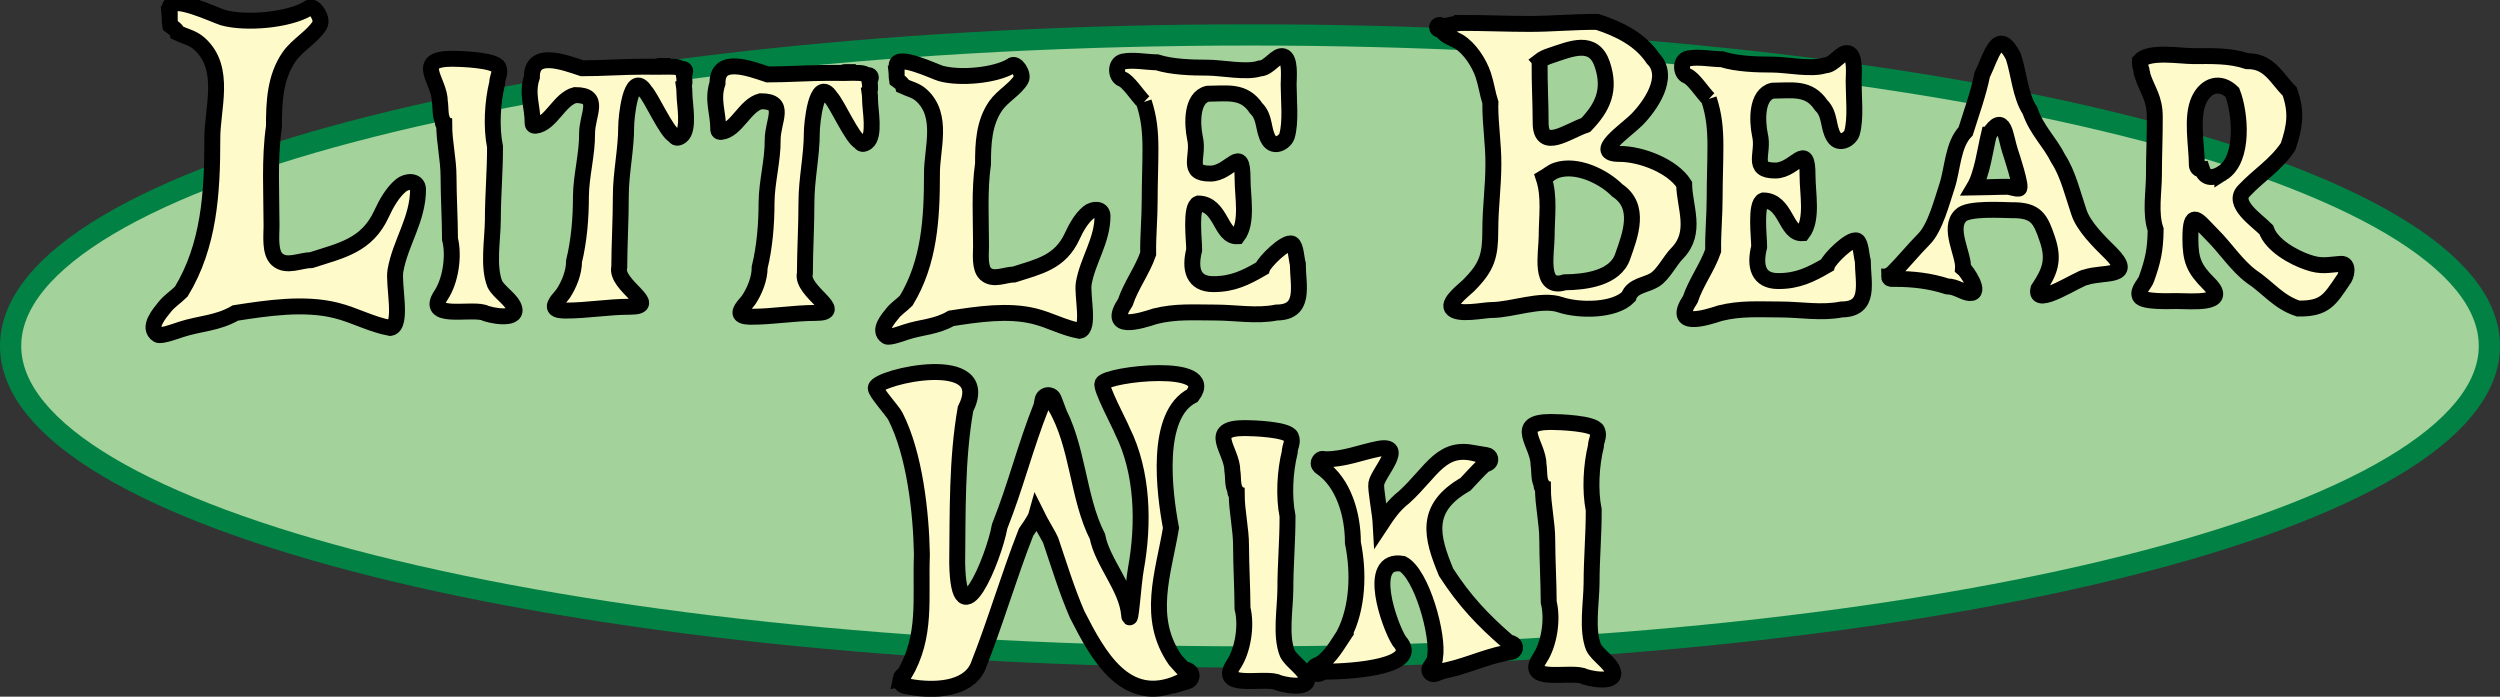
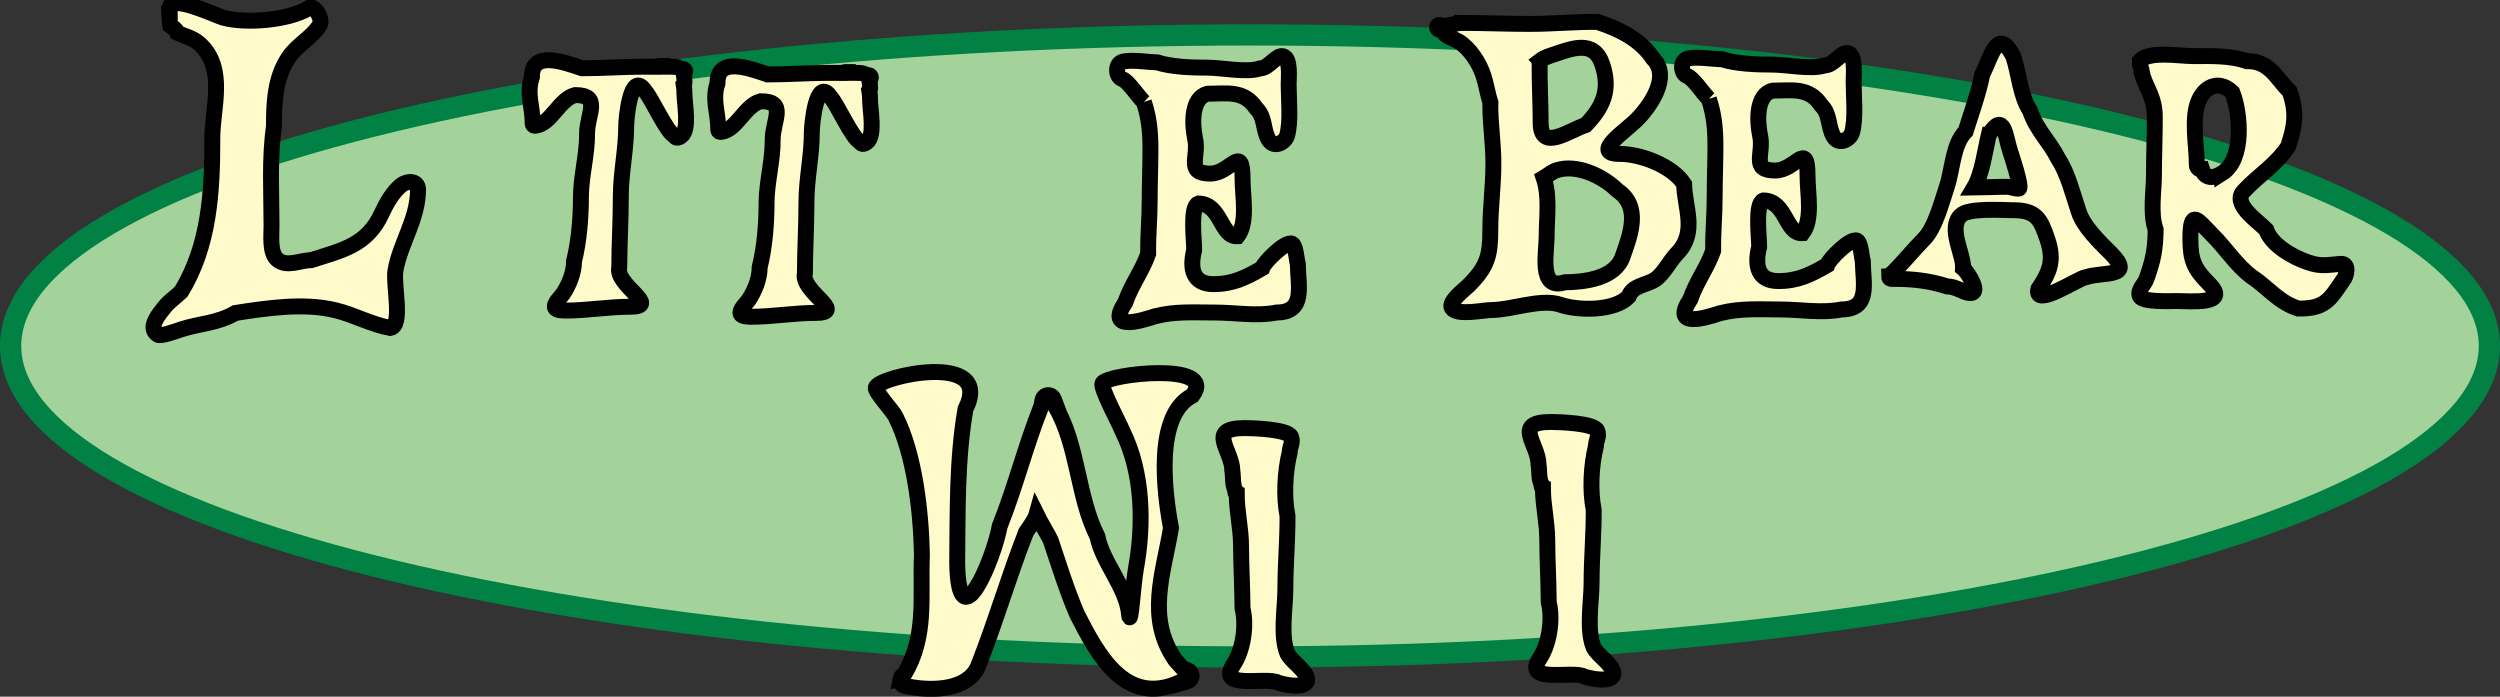
<svg xmlns="http://www.w3.org/2000/svg" viewBox="0 0 235.486 65.62">
  <rect x="0" y="0" width="235.486" height="65.62" fill="#333333" stroke="none" />
  <g transform="translate(-122.257,-147.415)">
    <path d="M356.743,180c0,16.18 -52.268,29.296 -116.743,29.296c-64.475,0 -116.743,-13.116 -116.743,-29.296c0,-16.18 52.268,-29.296 116.743,-29.296c64.475,0 116.743,13.116 116.743,29.296z" fill="#a3d29b" stroke="#018244" stroke-width="2" />
    <path d="M138.242,149.097c-0.003,-0.31 0.001,-0.621 -0,-0.932c0.005,-1.371 4.389,0.73 5.006,0.904c2.162,0.61 6.186,0.251 8.03,-0.855c0.488,-0.527 1.458,0.962 1.092,1.566c-0.667,1.101 -2.081,1.844 -2.864,2.962c-1.35,1.929 -1.449,4.314 -1.445,6.591c-0.437,3.06 -0.227,6.27 -0.227,9.363c0,0.853 -0.196,2.494 0.52,3.145c0.877,0.798 2.207,0.081 3.235,0.072c2.818,-0.907 5.238,-1.362 6.615,-4.376c0.416,-0.91 1.02,-1.997 1.82,-2.657c0.549,-0.453 1.559,-0.491 1.611,0.337c0.014,2.837 -1.68,5.072 -2.131,7.699c-0.224,1.305 0.733,5.196 -0.485,5.392c-1.801,-0.329 -3.332,-1.211 -5.113,-1.655c-2.996,-0.747 -6.451,-0.225 -9.469,0.242c-1.734,1.002 -3.328,0.961 -5.146,1.558c-0.323,0.106 -1.872,0.677 -2.162,0.497c-1.067,-0.663 0.216,-2.081 0.633,-2.61c0.461,-0.586 1.033,-0.922 1.572,-1.461c2.627,-4.33 2.924,-9.304 2.924,-14.328c-0.042,-2.867 1.389,-6.681 -1.214,-9.015c-0.638,-0.572 -1.356,-0.691 -2.079,-1.03c-0.058,-0.227 -0.242,-0.373 -0.242,-0.373l-0.435,-0.321c-0.018,-0.103 -0.03,-0.208 -0.038,-0.312c-0.004,-0.111 -0.006,-0.223 -0.008,-0.334l0,-0.048c0,0 0,-0.008 -0.001,-0.022z" fill="#fefaca" stroke="#000000" stroke-width="1.5" />
-     <path d="M164.097,159.154c-0.136,-0.046 -0.136,-0.205 -0.136,-0.205l0.036,-0.084c-0.312,-0.499 -0.211,-1.288 -0.308,-1.871c0.007,-1.977 -2.522,-4.045 1.169,-4.045c0.784,0.004 4.041,0.111 4.349,0.81c0.238,0.54 -0.119,0.943 -0.119,1.475c-0.446,1.824 -0.574,4.156 -0.204,6.008c0.008,2.282 -0.203,4.593 -0.203,6.893c-0.015,1.854 -0.481,4.373 0.185,6.035c0.391,0.788 1.67,1.51 1.847,2.339c0.244,1.143 -2.377,0.614 -2.936,0.334c-1.42,-0.365 -5.499,0.681 -3.983,-1.617c0.895,-1.343 1.257,-3.667 0.85,-5.296c-0.011,-1.967 -0.131,-3.921 -0.138,-5.878c0,-1.64 -0.408,-3.251 -0.408,-4.898z" fill="#fefaca" stroke="#000000" stroke-width="1.5" />
    <path d="M186.673,154.457c0.039,0.198 0.057,0.446 0.057,0.758c0,0 0,0.099 -0.067,0.163c0.044,0.264 0.067,0.568 0.067,0.92c0,0.858 0.493,3.341 -0.302,3.929c-0.353,0.261 -0.551,0.179 -0.63,-0.028c-0.706,-0.219 -2.199,-3.62 -2.776,-4.196c-1.366,-2.109 -1.79,2.646 -1.782,3.33c0,2.193 -0.506,4.358 -0.506,6.574c0,2.237 -0.135,4.437 -0.146,6.672c-0.425,1.7 4.023,3.73 1.013,3.73c-2.066,0 -4.024,0.361 -6.068,0.361c-0.225,-0.001 -0.865,-0.002 -0.989,-0.264c-0.176,-0.375 0.548,-1.021 0.736,-1.301c0.571,-0.849 1.053,-2.026 1.049,-3.085c0.477,-1.946 0.649,-4.101 0.649,-6.114c0.017,-1.94 0.599,-3.966 0.578,-5.923c0,-1.788 1.398,-3.623 -1.129,-3.613c-1.497,0.383 -2.275,2.741 -3.735,2.887c-0.015,0.003 -0.031,0.004 -0.048,0.004c-0.075,0 -0.125,-0.026 -0.157,-0.06c-0.034,-0.032 -0.06,-0.081 -0.06,-0.157v-0.072c0,-1.522 -0.592,-2.729 -0.069,-4.297c-0.022,-2.545 2.983,-1.411 4.728,-0.83c1.911,0 3.874,-0.147 5.744,-0.147c0.495,0 0.947,-0.008 1.353,0.002c0.04,-0.046 0.098,-0.074 0.164,-0.074h0.289v0.075c0.938,-0.002 1.503,-0.06 1.806,0.25l0.071,-0.024c0.023,-0.008 0.048,-0.013 0.073,-0.013c0.12,0 0.217,0.097 0.217,0.217c0,0.026 -0.004,0.05 -0.013,0.073l-0.071,0.212l-0.039,-0.013z" fill="#fefaca" stroke="#000000" stroke-width="1.5" />
    <path d="M204.158,155.039c0.039,0.198 0.057,0.446 0.057,0.758c0,0 0,0.099 -0.067,0.163c0.044,0.264 0.067,0.568 0.067,0.92c0,0.858 0.493,3.341 -0.302,3.929c-0.353,0.261 -0.551,0.179 -0.63,-0.028c-0.706,-0.219 -2.199,-3.62 -2.776,-4.196c-1.366,-2.109 -1.79,2.646 -1.782,3.33c0,2.193 -0.506,4.358 -0.506,6.574c0,2.237 -0.135,4.437 -0.146,6.672c-0.425,1.7 4.023,3.73 1.013,3.73c-2.066,0 -4.024,0.361 -6.068,0.361c-0.225,-0.001 -0.865,-0.002 -0.989,-0.264c-0.176,-0.375 0.548,-1.021 0.736,-1.301c0.571,-0.849 1.053,-2.026 1.049,-3.085c0.477,-1.946 0.648,-4.101 0.648,-6.114c0.017,-1.94 0.599,-3.966 0.578,-5.923c0,-1.788 1.398,-3.623 -1.129,-3.613c-1.497,0.383 -2.275,2.741 -3.735,2.887c-0.015,0.003 -0.031,0.004 -0.048,0.004c-0.075,0 -0.124,-0.026 -0.157,-0.06c-0.034,-0.032 -0.06,-0.081 -0.06,-0.157v-0.072c0,-1.522 -0.592,-2.729 -0.069,-4.297c-0.022,-2.545 2.983,-1.411 4.728,-0.83c1.911,0 3.874,-0.147 5.744,-0.147c0.495,0 0.947,-0.008 1.353,0.002c0.04,-0.046 0.098,-0.074 0.164,-0.074h0.289v0.075c0.938,-0.002 1.503,-0.06 1.806,0.25l0.071,-0.024c0.023,-0.008 0.048,-0.013 0.073,-0.013c0.12,0 0.217,0.097 0.217,0.217c0,0.026 -0.004,0.05 -0.013,0.073l-0.071,0.212l-0.039,-0.013z" fill="#fefaca" stroke="#000000" stroke-width="1.5" />
-     <path d="M206.711,154.353c-0.003,-0.257 0.001,-0.515 -0,-0.773c0.004,-1.137 3.639,0.605 4.151,0.75c1.792,0.506 5.129,0.208 6.658,-0.709c0.404,-0.437 1.209,0.797 0.906,1.299c-0.553,0.913 -1.726,1.529 -2.375,2.456c-1.119,1.599 -1.202,3.577 -1.198,5.465c-0.362,2.537 -0.188,5.199 -0.188,7.763c0,0.707 -0.162,2.068 0.431,2.608c0.727,0.661 1.83,0.067 2.682,0.059c2.337,-0.752 4.343,-1.13 5.485,-3.628c0.345,-0.754 0.845,-1.655 1.509,-2.203c0.455,-0.375 1.293,-0.407 1.336,0.279c0.012,2.352 -1.393,4.205 -1.767,6.384c-0.186,1.082 0.608,4.308 -0.402,4.471c-1.493,-0.273 -2.763,-1.004 -4.239,-1.372c-2.484,-0.62 -5.348,-0.186 -7.851,0.201c-1.437,0.831 -2.759,0.797 -4.266,1.292c-0.268,0.088 -1.552,0.561 -1.793,0.412c-0.885,-0.55 0.179,-1.725 0.525,-2.164c0.383,-0.486 0.857,-0.764 1.303,-1.211c2.178,-3.59 2.424,-7.714 2.424,-11.879c-0.035,-2.377 1.152,-5.54 -1.007,-7.475c-0.529,-0.474 -1.124,-0.573 -1.724,-0.854c-0.048,-0.188 -0.2,-0.31 -0.2,-0.31l-0.361,-0.266c-0.015,-0.086 -0.025,-0.172 -0.032,-0.259c-0.003,-0.092 -0.005,-0.185 -0.006,-0.277l0,-0.04c0,0 0,-0.007 -0.001,-0.018z" fill="#fefaca" stroke="#000000" stroke-width="1.5" />
    <path d="M230.004,157.027c-0.542,-0.513 -1.517,-2.029 -2.052,-2.165c-0.63,-0.26 -0.666,-1.49 0.106,-1.649c0.938,-0.194 2.204,0.061 3.179,0.072c1.38,0.444 3.292,0.503 4.738,0.503c1.404,0 3.679,0.5 4.954,0.075c0.845,0 1.55,-1.321 2.195,-1.15c0.717,0.19 0.516,2.036 0.516,2.666c0,1.425 0.232,3.513 -0.156,4.841c-0.217,0.637 -1.208,1.157 -1.699,0.395c-0.588,-0.913 -0.317,-2.143 -1.206,-3.002c-1.153,-1.729 -2.723,-1.376 -4.578,-1.368c-1.536,0.373 -1.457,2.825 -1.189,4.148c0.435,1.775 -0.936,3.374 1.451,3.374c1.917,0 3.037,-2.912 3.037,0.506c0,1.645 0.511,4.112 -0.476,5.397c-1.614,0.104 -1.51,-3.053 -3.683,-3.086c-0.801,0.28 -0.393,3.492 -0.398,4.368c-0.454,1.814 -0.106,3.227 1.809,3.227c1.824,0 3.036,-0.597 4.6,-1.506c0.169,-0.561 2.221,-2.601 2.805,-2.301c0.373,0.192 0.416,1.49 0.546,1.892c0.018,2.094 0.767,4.573 -2,4.589c-1.884,0.377 -3.896,0.001 -5.806,0.001c-1.997,0 -3.688,-0.137 -5.652,0.353c-1.339,0.447 -4.641,1.467 -2.786,-1.316c0.528,-1.584 1.594,-2.975 2.15,-4.567c-0.026,-1.706 0.146,-3.38 0.142,-5.099c0,-1.603 0.072,-3.174 0.072,-4.772c-0.002,-1.626 -0.123,-2.923 -0.619,-4.427z" fill="#fefaca" stroke="#000000" stroke-width="1.5" />
    <path d="M259.96,149.572c2.124,0 4.256,0.096 6.363,0.096c2.139,0 4.241,-0.209 6.398,-0.19c2.027,0.657 4.035,1.64 5.243,3.451c1.714,1.714 -0.301,4.531 -1.557,5.786c-1.039,1.039 -4.312,3.197 -1.6,3.197c2.053,0 4.993,1.14 6.089,2.854c0.025,2.142 1.253,4.528 -0.633,6.483c-0.728,0.723 -1.309,2.017 -2.16,2.538c-0.826,0.506 -2.086,0.519 -2.436,1.568c-1.325,1.373 -4.684,1.347 -6.423,0.767c-1.82,-0.628 -4.58,0.493 -6.487,0.493c-0.7,-0.006 -3.272,0.568 -3.743,-0.186c-0.365,-0.584 1.19,-1.737 1.565,-2.112c1.767,-1.767 2.057,-2.795 2.057,-5.246c0,-2.104 0.289,-4.083 0.289,-6.17c0.016,-1.892 -0.289,-3.711 -0.289,-5.592c0,0 0,-0.02 0.006,-0.048c-0.006,-0.028 -0.006,-0.048 -0.006,-0.048l0.011,-0.124c-0.271,-0.835 -0.386,-1.737 -0.675,-2.603c-0.384,-1.153 -1.287,-2.543 -2.318,-3.162c-0.42,-0.252 -1.343,-0.521 -1.558,-1.031c-0,0 -0.001,0 -0.001,0l-0.03,-0.02l-0.004,0.011l-0.284,-0.095c-0.089,-0.027 -0.153,-0.11 -0.153,-0.207c0,-0.12 0.097,-0.217 0.217,-0.217c0.026,0 0.05,0.004 0.073,0.013l0.259,0.086c0.608,-0.003 1.173,-0.289 1.788,-0.292z" fill="#fefaca" stroke="#000000" stroke-width="1.5" />
    <path d="M268.298,152.657c1.976,-0.659 4.077,-1.602 4.889,0.834c0.8,2.399 0.058,4.013 -1.562,5.698c-1.659,0.553 -4.248,2.542 -4.248,-0.212c0,-1.852 -0.117,-3.825 -0.097,-5.651c0,0 0,-0.074 -0.042,-0.136c0.313,-0.249 0.663,-0.402 1.061,-0.534z" fill="#a3d29b" stroke="#000000" stroke-width="1.5" />
    <path d="M268.877,163.454c1.872,-0.624 4.367,0.538 5.724,1.895c2.27,1.513 1.209,4.216 0.515,6.188c-0.687,2.109 -3.587,2.453 -5.47,2.469c-2.485,0.806 -1.702,-2.798 -1.702,-4.347c0,-1.835 0.305,-3.712 -0.28,-5.488c0.399,-0.228 0.729,-0.556 1.214,-0.717z" fill="#a3d29b" stroke="#000000" stroke-width="1.5" />
    <path d="M283.222,156.738c-0.542,-0.513 -1.517,-2.029 -2.052,-2.165c-0.63,-0.26 -0.666,-1.49 0.106,-1.649c0.938,-0.194 2.204,0.061 3.179,0.072c1.38,0.444 3.292,0.503 4.738,0.503c1.404,0 3.679,0.5 4.954,0.075c0.845,0 1.55,-1.321 2.195,-1.15c0.717,0.19 0.516,2.036 0.516,2.666c0,1.425 0.232,3.513 -0.156,4.841c-0.217,0.637 -1.208,1.157 -1.699,0.395c-0.588,-0.913 -0.317,-2.143 -1.206,-3.002c-1.153,-1.729 -2.723,-1.376 -4.578,-1.368c-1.536,0.373 -1.457,2.825 -1.189,4.148c0.435,1.775 -0.936,3.374 1.451,3.374c1.917,0 3.037,-2.912 3.037,0.506c0,1.645 0.511,4.112 -0.476,5.397c-1.614,0.104 -1.51,-3.053 -3.683,-3.086c-0.801,0.28 -0.393,3.492 -0.398,4.368c-0.454,1.814 -0.106,3.227 1.809,3.227c1.824,0 3.036,-0.597 4.6,-1.506c0.169,-0.561 2.221,-2.601 2.805,-2.301c0.373,0.192 0.416,1.49 0.546,1.892c0.018,2.094 0.767,4.573 -2,4.589c-1.884,0.377 -3.896,0.001 -5.806,0.001c-1.997,0 -3.688,-0.137 -5.652,0.353c-1.339,0.447 -4.641,1.467 -2.786,-1.316c0.528,-1.584 1.594,-2.975 2.15,-4.567c-0.026,-1.706 0.146,-3.38 0.142,-5.099c0,-1.603 0.072,-3.174 0.072,-4.772c-0.002,-1.626 -0.123,-2.923 -0.619,-4.427z" fill="#fefaca" stroke="#000000" stroke-width="1.5" />
    <path d="M300.199,173.468c0,-0.217 0.217,-0.217 0.217,-0.217h0.026c0.019,-0.057 0.057,-0.094 0.057,-0.094c1.045,-1.036 1.961,-2.188 2.997,-3.234c1.04,-1.04 1.684,-3.546 2.156,-4.964c0.535,-1.604 0.537,-3.931 1.757,-5.173c0.514,-1.641 1.233,-3.652 1.557,-5.32c0.857,-1.729 1.46,-4.571 2.93,-1.748c0.531,1.581 0.656,3.741 1.572,5.115c0.637,1.868 1.834,2.88 2.675,4.561c0.904,1.37 1.385,3.388 1.911,4.931c0.424,1.407 1.971,2.897 3.024,3.938c2.336,2.356 -0.703,1.719 -2.327,2.261c-0.581,0 -4.957,2.988 -4.489,1.11c1.094,-1.65 1.505,-2.703 0.857,-4.648c-0.657,-1.975 -1.072,-2.794 -3.344,-2.77c-0.942,-0.013 -4.149,-0.225 -4.816,0.489c-1.258,1.176 0.297,3.708 0.205,4.97c0.371,0.293 1.789,2.43 0.617,2.345c-0.605,-0.044 -1.258,-0.619 -2.115,-0.628c-1.621,-0.523 -3.221,-0.707 -4.935,-0.707c-0.079,0 -0.158,0 -0.237,0h-0.079c0,0 -0.217,0 -0.217,-0.217z" fill="#fefaca" stroke="#000000" stroke-width="1.5" />
    <path d="M309.592,160.105c1.457,-2.282 1.546,0.17 2.018,1.583c0.095,0.273 1.141,3.435 0.817,3.49c-0.302,0.051 -0.77,-0.169 -1.111,-0.169c-1.018,0 -2.079,0.062 -3.109,0.072c0.749,-1.251 1.05,-3.574 1.385,-4.976z" fill="#a3d29b" stroke="#000000" stroke-width="1.5" />
    <path d="M324.047,154.356c-0.084,-0.062 -0.084,-0.178 -0.084,-0.178l0.003,-0.202c-0.108,-0.309 -0.157,-0.492 -0.144,-0.828c0.862,-0.96 3.737,-0.449 5.012,-0.449c1.73,0 3.441,-0.071 5.083,0.476c2.109,-0.029 2.751,1.597 4.015,2.861c0.697,1.962 0.488,3.272 -0.147,5.179c-1.16,1.749 -2.788,2.711 -4.143,4.16c-1.221,1.21 1.214,2.791 2.082,3.677c0.49,1.47 2.589,2.624 3.907,3.063c1.276,0.453 1.903,0.24 3.116,0.152c0.822,-0.059 0.543,1.194 0.218,1.532c-1.277,1.901 -1.747,2.705 -4.225,2.68c-1.874,-0.604 -2.819,-1.961 -4.429,-3.034c-1.4,-1.052 -2.409,-2.652 -3.657,-3.889c-1.361,-1.361 -2.075,-2.592 -2.075,0.32c0,2.028 0.328,2.842 1.751,4.264c2.02,2.02 -1.663,1.632 -3.072,1.632c-0.609,0 -3.173,0.121 -3.435,-0.449c-0.264,-0.575 0.483,-1.179 0.626,-1.65c0.602,-1.695 0.833,-2.697 0.859,-4.629c-0.539,-1.55 -0.161,-3.554 -0.161,-5.162c0,-1.85 0.087,-3.642 0.079,-5.443c0,-1.793 -0.669,-2.444 -1.172,-3.954c0,0 -0.02,-0.061 -0.006,-0.127zM331.59,163.718c2.082,-1.317 1.707,-5.651 0.94,-7.599c-1.137,-1.113 -2.471,-0.709 -3.13,0.689c-0.776,1.647 -0.214,4.333 -0.214,6.14c0,0 0,0.434 0.434,0.434c0.02,0 0.038,-0.001 0.056,-0.003c0.223,0.685 0.837,1.02 1.914,0.338z" fill="#fefaca" stroke="#000000" stroke-width="1.5" />
    <path d="M207.069,211.391c0.048,-0.266 0.203,-0.377 0.349,-0.422c2.161,-3.642 1.516,-7.191 1.676,-11.309c-0.068,-3.973 -0.683,-9.478 -2.496,-13.032c-0.256,-0.512 -1.897,-2.283 -1.852,-2.682c0.119,-1.057 11.251,-3.573 8.453,2.01c-0.826,4.747 -0.726,9.7 -0.78,14.488c0.13,7.602 3.44,-0.374 4.002,-3.455c1.534,-3.864 2.406,-7.498 3.933,-11.34l0.103,-0.562c0.055,-0.299 0.342,-0.498 0.641,-0.443c0.201,0.037 0.356,0.178 0.42,0.357l0.248,0.659l-0.098,0.037c2.154,3.659 2.073,8.543 3.961,12.255c0.466,2.431 2.749,4.779 2.979,7.326c0.129,1.435 0.385,-2.858 0.643,-4.275c0.771,-4.226 0.67,-9.102 -1.269,-12.986c-0.235,-0.627 -2.094,-4.067 -1.878,-4.496c0.442,-0.879 10.911,-2.075 8.47,1.157c-3.576,1.826 -2.648,9.126 -2.016,12.467c-0.731,4.348 -2.342,8.474 0.408,12.45c0.235,0.252 0.466,0.507 0.694,0.766l0.482,0.191c0.245,0.092 0.397,0.348 0.348,0.615c-0.039,0.216 -0.2,0.38 -0.399,0.433l-0.777,0.226l-0.028,-0.095c-5.015,2.186 -7.585,-2.547 -9.568,-6.438c-0.994,-2.302 -1.698,-4.627 -2.492,-6.975c-0.088,-0.259 -1.006,-1.772 -1.331,-2.437c-0.141,0.513 -0.88,1.484 -0.985,1.651c-1.648,4.2 -2.888,8.519 -4.542,12.686c-1.005,2.238 -4.286,2.273 -6.371,1.901l-0.245,-0.045c-0.057,0.001 -0.119,-0.009 -0.185,-0.034l-0.051,-0.009c0,0 -0.542,-0.099 -0.443,-0.641z" fill="#fefaca" stroke="#000000" stroke-width="1.5" />
    <path d="M238.747,193.942c-0.136,-0.046 -0.136,-0.205 -0.136,-0.205l0.036,-0.084c-0.312,-0.499 -0.211,-1.288 -0.308,-1.871c0.007,-1.977 -2.522,-4.045 1.169,-4.045c0.784,0.004 4.041,0.111 4.349,0.81c0.238,0.54 -0.119,0.943 -0.119,1.475c-0.446,1.824 -0.574,4.156 -0.204,6.008c0.008,2.282 -0.203,4.593 -0.203,6.893c-0.015,1.854 -0.481,4.373 0.185,6.035c0.391,0.788 1.67,1.51 1.847,2.339c0.244,1.143 -2.377,0.614 -2.936,0.334c-1.42,-0.365 -5.499,0.681 -3.983,-1.617c0.895,-1.343 1.257,-3.667 0.85,-5.296c-0.011,-1.967 -0.131,-3.921 -0.138,-5.878c0,-1.64 -0.408,-3.251 -0.408,-4.898z" fill="#fefaca" stroke="#000000" stroke-width="1.5" />
-     <path d="M248.84,207.225c1.331,-2.564 1.427,-5.891 0.852,-8.683c0.007,-2.592 -0.844,-5.678 -3.04,-7.151c0,0 -0.34,-0.228 -0.112,-0.567c0.177,-0.263 0.421,-0.185 0.521,-0.137l0.076,-0.011c1.737,0.005 3.3,-0.655 4.975,-0.988c2.617,-0.475 -0.053,2.271 -0.215,3.271c-0.09,0.555 0.36,2.736 0.421,3.884c0.629,-0.953 1.221,-1.84 2.164,-2.569c2.703,-2.436 3.575,-5.162 7.115,-4.034l0.01,-0.063l0.68,0.113c0.167,0.024 0.309,0.151 0.344,0.326c0.039,0.197 -0.071,0.389 -0.252,0.46l-0.329,0.136c-0.634,0.591 -1.157,1.19 -1.755,1.82c-3.932,2.252 -3.21,4.935 -1.824,8.288c1.731,2.68 3.46,4.513 5.841,6.568l0.373,0.134c0.134,0.046 0.24,0.159 0.27,0.308c0.044,0.222 -0.101,0.437 -0.322,0.48l-0.562,0.111c-2.079,0.41 -4.093,1.415 -6.182,1.743l0.019,0.05l-0.458,0.172c-0.023,0.009 -0.047,0.016 -0.072,0.021c-0.222,0.044 -0.437,-0.101 -0.48,-0.322c-0.022,-0.111 0.003,-0.22 0.062,-0.307l0.258,-0.384l0.009,0.006l0.008,-0.029c0.132,-0.123 0.204,-0.328 0.19,-0.508c0.381,-2.028 -1.239,-7.884 -3.053,-8.839c-3.529,-0.622 -1.237,5.842 -0.318,7.27c2.128,2.34 -4.122,2.898 -7.074,2.883c-0.001,0 -0.001,0.001 -0.002,0.001l0.008,0.022l-0.458,0.172c-0.023,0.009 -0.047,0.016 -0.072,0.021c-0.222,0.044 -0.437,-0.101 -0.48,-0.322c-0.039,-0.197 0.071,-0.389 0.252,-0.46l0.353,-0.146c1.003,-0.643 1.616,-1.775 2.26,-2.738z" fill="#fefaca" stroke="#000000" stroke-width="1.5" />
    <path d="M267.59,193.366c-0.136,-0.046 -0.136,-0.205 -0.136,-0.205l0.036,-0.084c-0.312,-0.499 -0.211,-1.288 -0.308,-1.871c0.007,-1.977 -2.522,-4.045 1.169,-4.045c0.784,0.004 4.041,0.111 4.349,0.81c0.238,0.54 -0.119,0.943 -0.119,1.475c-0.446,1.824 -0.574,4.156 -0.204,6.008c0.008,2.282 -0.203,4.593 -0.203,6.893c-0.015,1.854 -0.481,4.373 0.185,6.035c0.391,0.788 1.67,1.51 1.847,2.339c0.244,1.143 -2.377,0.614 -2.936,0.334c-1.42,-0.365 -5.499,0.681 -3.983,-1.617c0.895,-1.343 1.257,-3.667 0.85,-5.296c-0.011,-1.967 -0.131,-3.921 -0.138,-5.878c0,-1.64 -0.408,-3.251 -0.408,-4.898z" fill="#fefaca" stroke="#000000" stroke-width="1.5" />
  </g>
</svg>